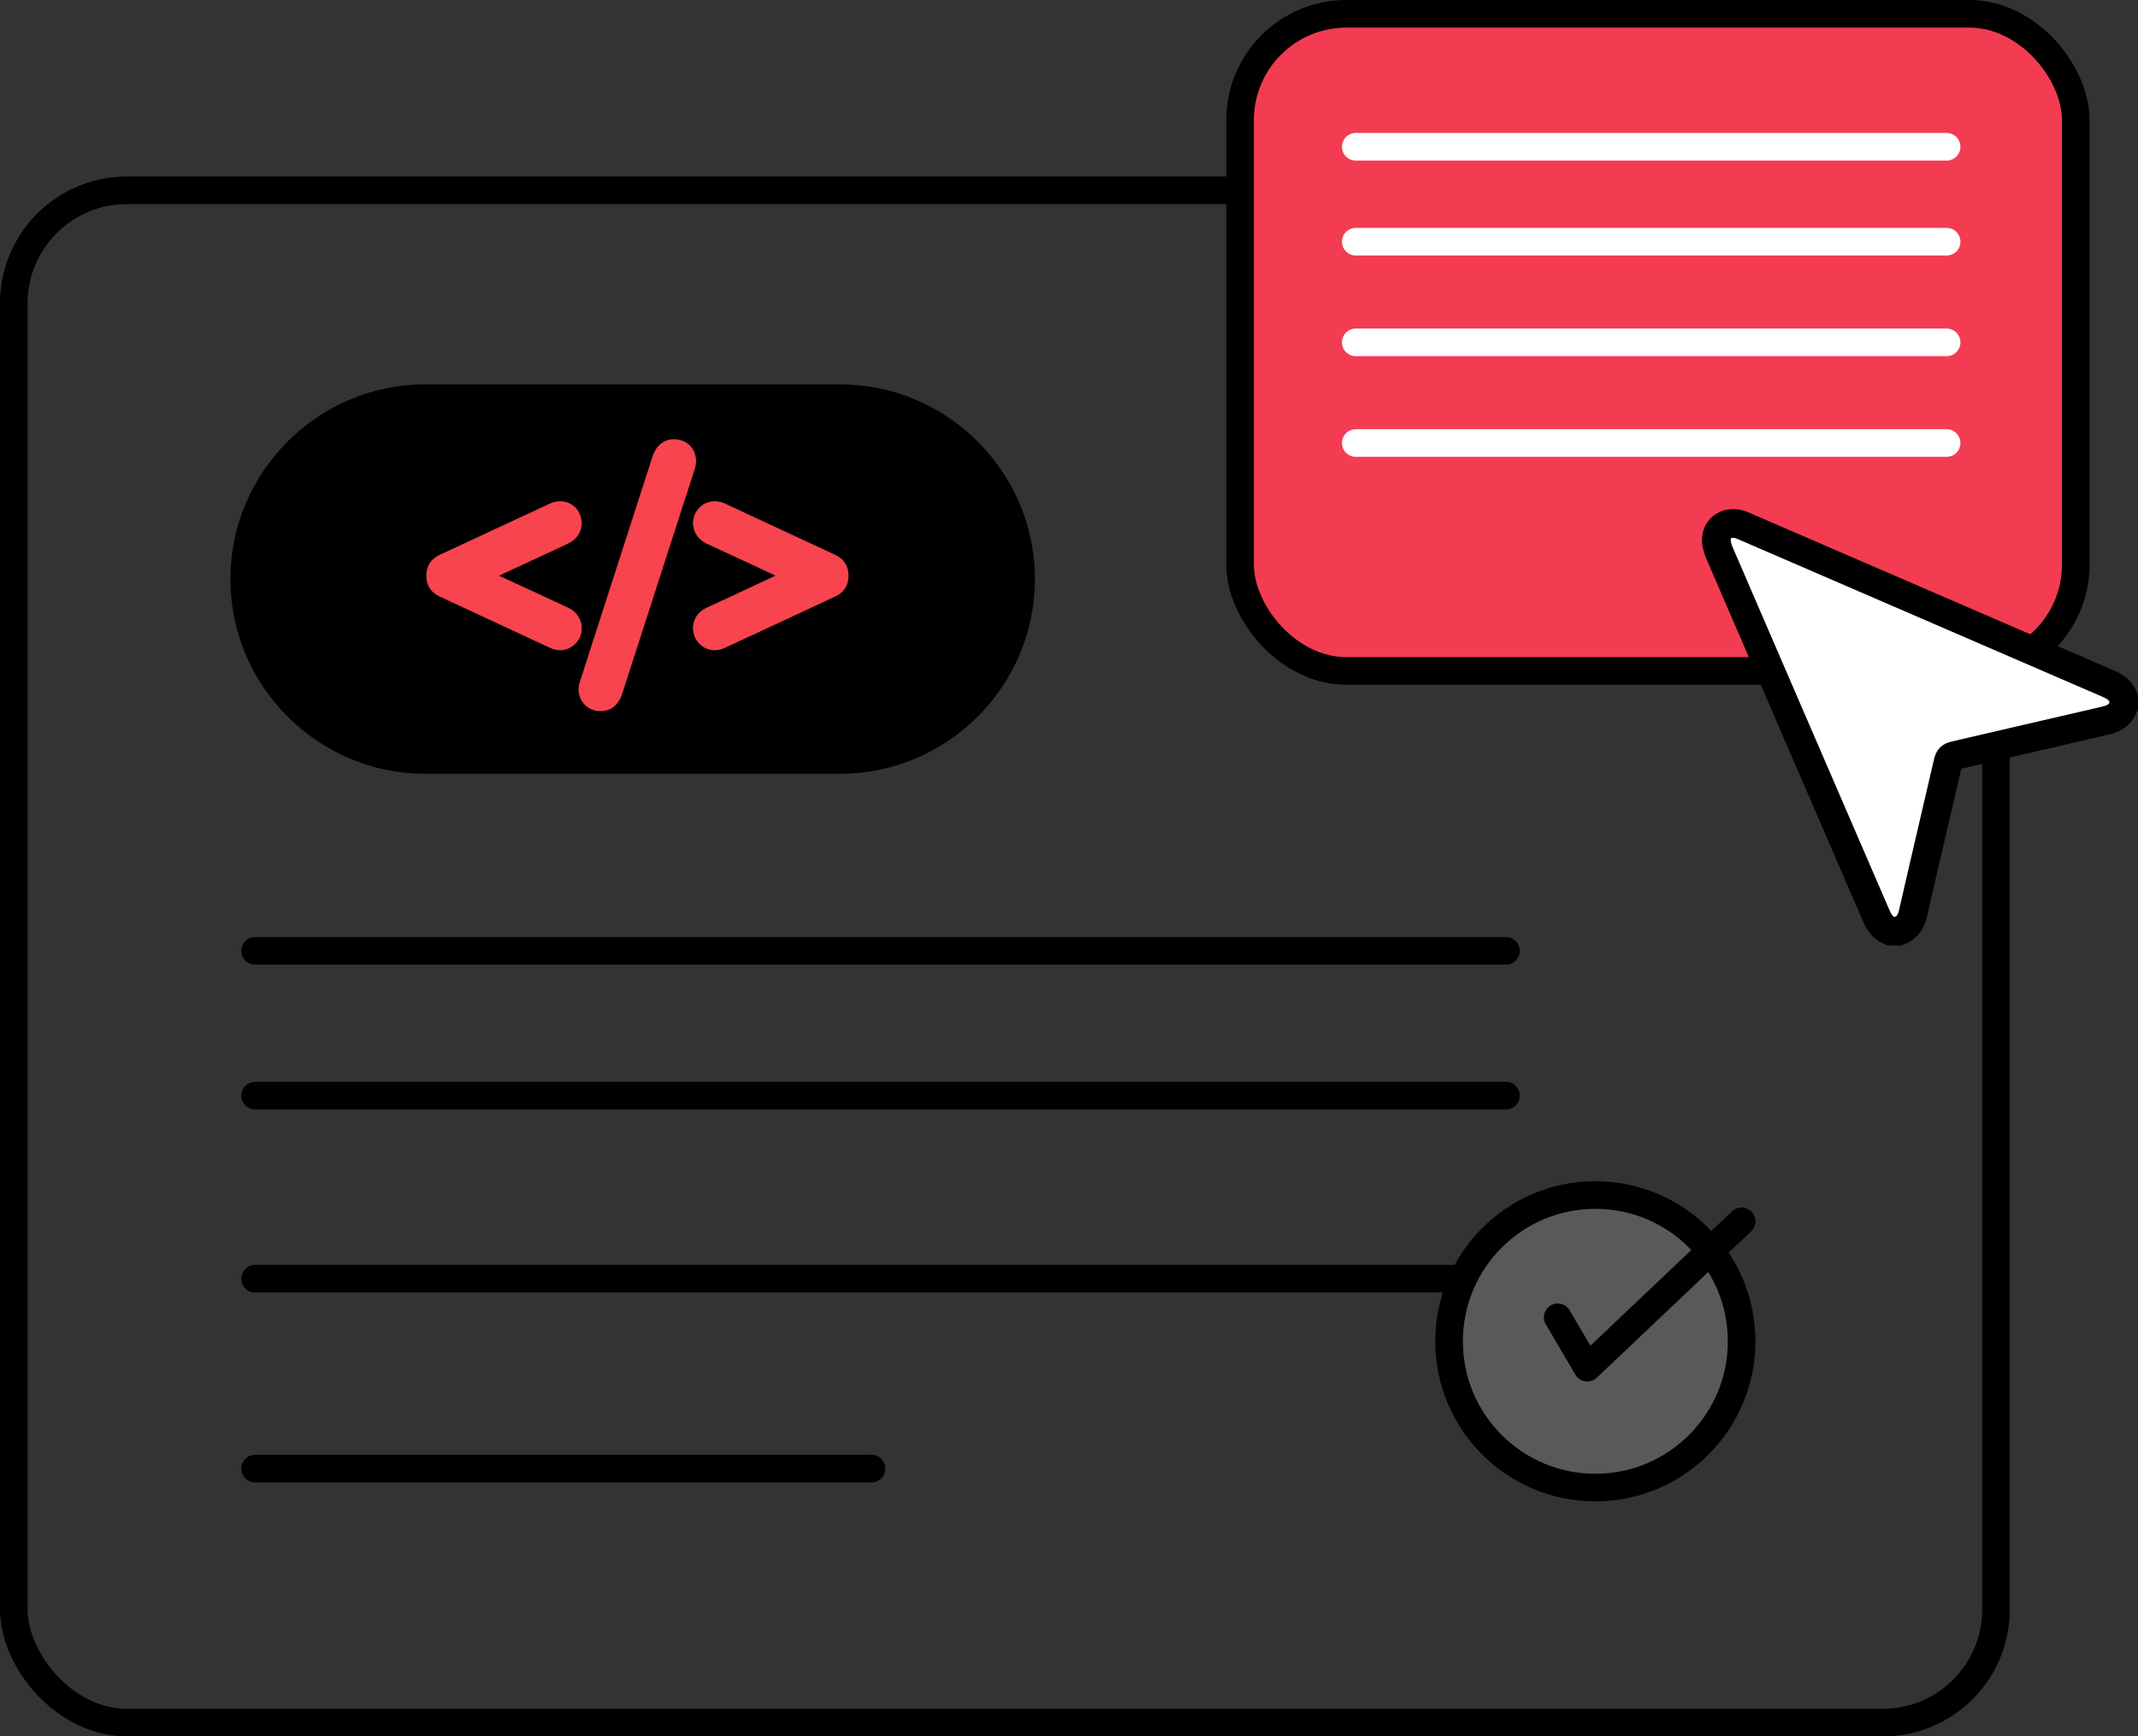
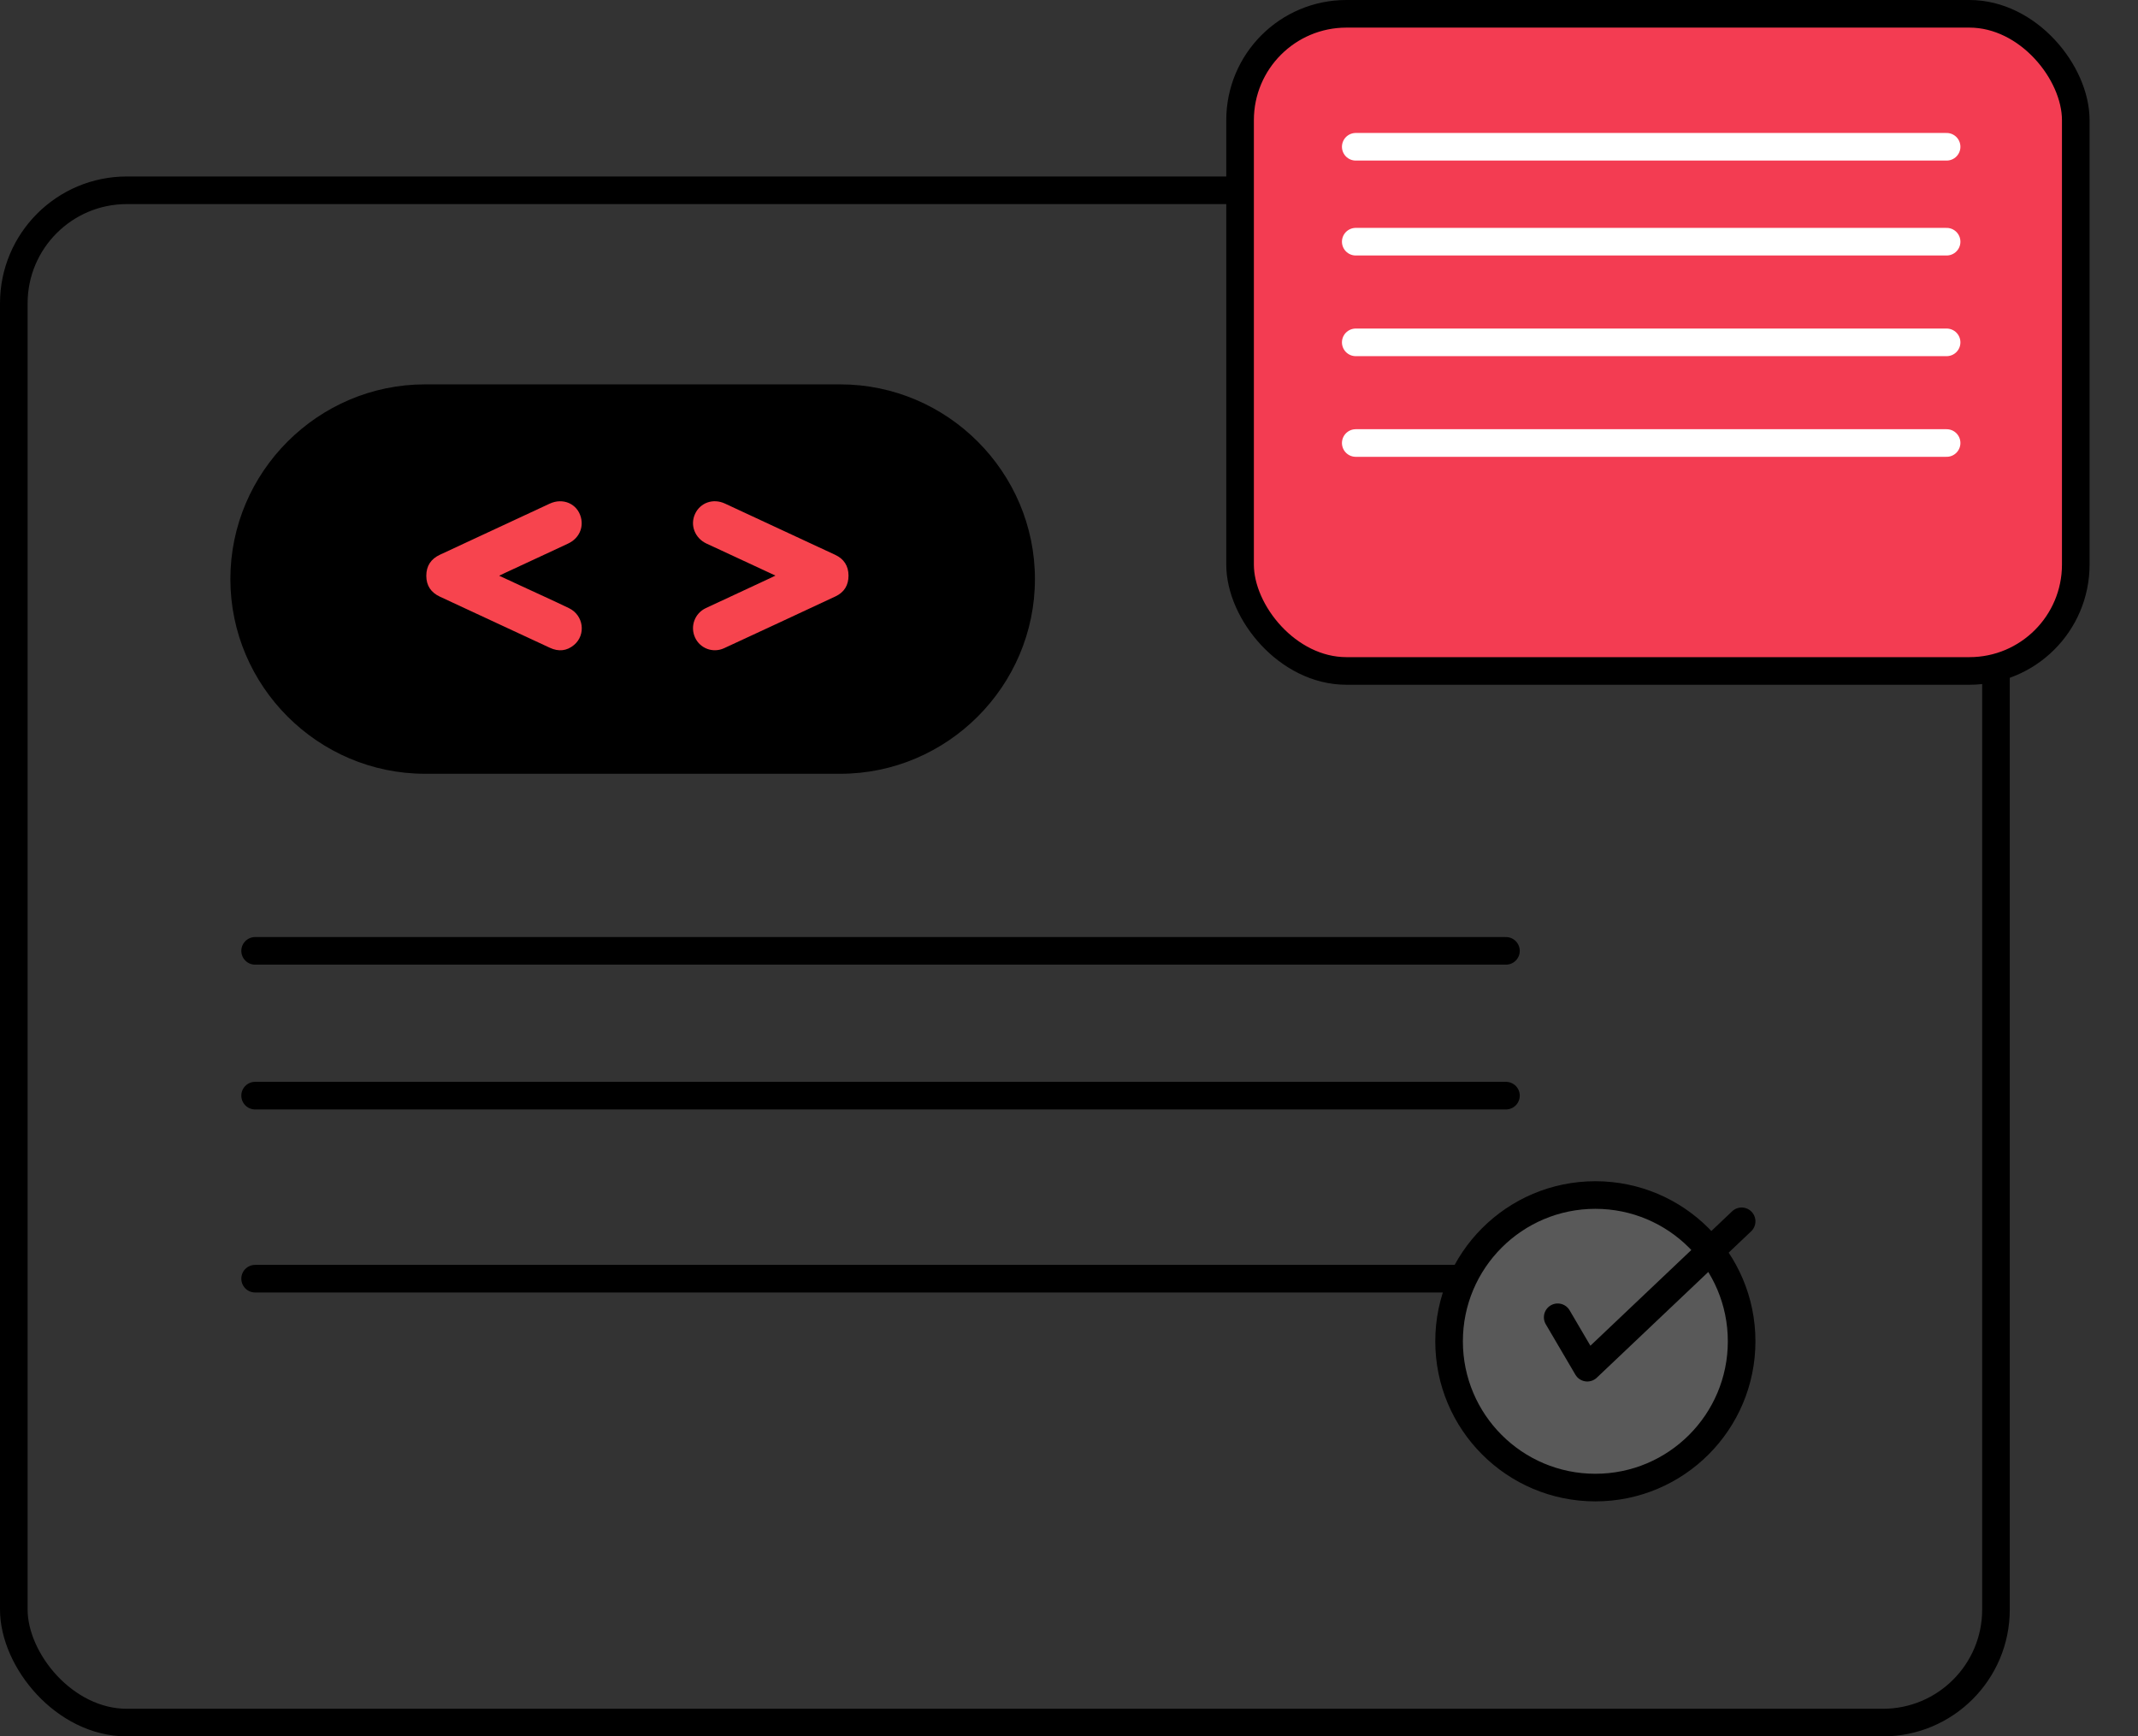
<svg xmlns="http://www.w3.org/2000/svg" id="Capa_2" data-name="Capa 2" viewBox="0 0 387.18 314.45">
  <rect x="0" y="0" width="387.18" height="314.45" fill="#333333" stroke="none" />
  <defs>
    <style>
      .cls-1, .cls-2, .cls-3, .cls-4, .cls-5, .cls-6 {
        stroke-width: 5px;
      }

      .cls-1, .cls-2, .cls-3, .cls-7, .cls-5, .cls-6 {
        stroke: #000;
      }

      .cls-1, .cls-2, .cls-4 {
        stroke-linecap: round;
      }

      .cls-1, .cls-2, .cls-4, .cls-5 {
        fill: none;
      }

      .cls-1, .cls-3, .cls-4, .cls-7, .cls-5, .cls-6 {
        stroke-miterlimit: 10;
      }

      .cls-2 {
        stroke-linejoin: round;
      }

      .cls-3 {
        fill: #595959;
      }

      .cls-4 {
        stroke: #fff;
      }

      .cls-7 {
        fill: #fff;
        stroke-width: 5.2px;
      }

      .cls-6 {
        fill: #f33c52;
      }

      .cls-8 {
        fill: #f7444e;
      }
    </style>
  </defs>
  <g id="Capa_1-2" data-name="Capa 1">
    <g>
-       <path d="M152.16,140.13h-75.18c-19.39,0-35.26-15.87-35.26-35.26h0c0-19.39,15.87-35.26,35.26-35.26h75.18c19.39,0,35.26,15.87,35.26,35.26h0c0,19.39-15.87,35.26-35.26,35.26Z" />
+       <path d="M152.16,140.13h-75.18c-19.39,0-35.26-15.87-35.26-35.26c0-19.39,15.87-35.26,35.26-35.26h75.18c19.39,0,35.26,15.87,35.26,35.26h0c0,19.39-15.87,35.26-35.26,35.26Z" />
      <g>
-         <path class="cls-8" d="M108.74,128.79c-2.74-.01-4.6-2.54-3.76-5.19,1.53-4.83,3.1-9.65,4.65-14.47,2.84-8.81,5.69-17.62,8.53-26.43.77-2.38,2.6-3.53,4.84-3.05,2.36.51,3.6,2.84,2.81,5.31-1.61,5.02-3.24,10.03-4.86,15.05-2.75,8.53-5.51,17.06-8.26,25.59-.67,2.07-2.06,3.2-3.95,3.19Z" />
        <path class="cls-8" d="M140.45,104.25c-3.35-1.56-6.58-3.06-9.81-4.56-.9-.42-1.8-.83-2.7-1.25-2.11-.99-3.02-3.35-2.06-5.39.94-2.02,3.26-2.84,5.39-1.86,6.67,3.09,13.33,6.19,19.98,9.29,1.58.74,2.4,2,2.41,3.75.01,1.75-.78,3.04-2.36,3.78-6.72,3.14-13.44,6.27-20.17,9.38-2.02.93-4.35.05-5.26-1.93-.92-2.01-.07-4.38,1.95-5.33,3.96-1.86,7.93-3.69,11.89-5.54.2-.09.4-.19.73-.36Z" />
        <path class="cls-8" d="M90.39,104.26c1.36.63,2.62,1.22,3.88,1.8,2.92,1.36,5.86,2.67,8.77,4.08,2.65,1.28,3.12,4.8.92,6.66-1.32,1.11-2.81,1.24-4.37.52-2.99-1.38-5.97-2.77-8.95-4.16-3.66-1.7-7.32-3.4-10.97-5.1-1.61-.75-2.47-1.99-2.47-3.78,0-1.81.85-3.07,2.49-3.83,6.62-3.08,13.24-6.16,19.86-9.24,2.42-1.12,5.01.03,5.65,2.49.51,1.94-.4,3.84-2.32,4.74-3.81,1.79-7.64,3.55-11.46,5.33-.3.14-.6.29-1.02.49Z" />
      </g>
    </g>
    <rect class="cls-5" x="2.5" y="34.46" width="358.96" height="277.5" rx="20.47" ry="20.47" />
    <line class="cls-1" x1="46.2" y1="172.2" x2="272.72" y2="172.2" />
    <line class="cls-1" x1="46.2" y1="198.42" x2="272.72" y2="198.42" />
    <line class="cls-1" x1="46.2" y1="231.57" x2="272.72" y2="231.57" />
-     <line class="cls-1" x1="46.2" y1="265.96" x2="157.84" y2="265.96" />
    <rect class="cls-6" x="224.57" y="2.5" width="151.34" height="119.01" rx="19.26" ry="19.26" />
-     <path class="cls-7" d="M342.33,168.62c-1.32-.52-2.02-1.54-2.57-2.82-9.47-21.93-18.97-43.85-28.43-65.79-.35-.82-.58-1.81-.48-2.67.24-2.1,2.49-3.12,4.65-2.2,5.08,2.18,10.15,4.38,15.22,6.58,17.02,7.36,34.03,14.73,51.06,22.08,1.27.55,2.29,1.26,2.81,2.58v1.5c-.57,1.57-1.75,2.27-3.34,2.63-9.11,2.08-18.19,4.24-27.3,6.33-.7.16-.98.44-1.15,1.14-2.1,9.1-4.26,18.19-6.33,27.3-.36,1.6-1.06,2.76-2.62,3.34h-1.5Z" />
    <line class="cls-4" x1="245.52" y1="26.58" x2="352.52" y2="26.58" />
    <line class="cls-4" x1="245.52" y1="43.77" x2="352.52" y2="43.77" />
    <line class="cls-4" x1="245.52" y1="62" x2="352.52" y2="62" />
    <line class="cls-4" x1="245.52" y1="80.23" x2="352.52" y2="80.23" />
    <circle class="cls-3" cx="288.91" cy="242.91" r="26.49" />
    <polyline class="cls-2" points="282.09 238.56 287.45 247.69 315.4 221.18" />
  </g>
</svg>